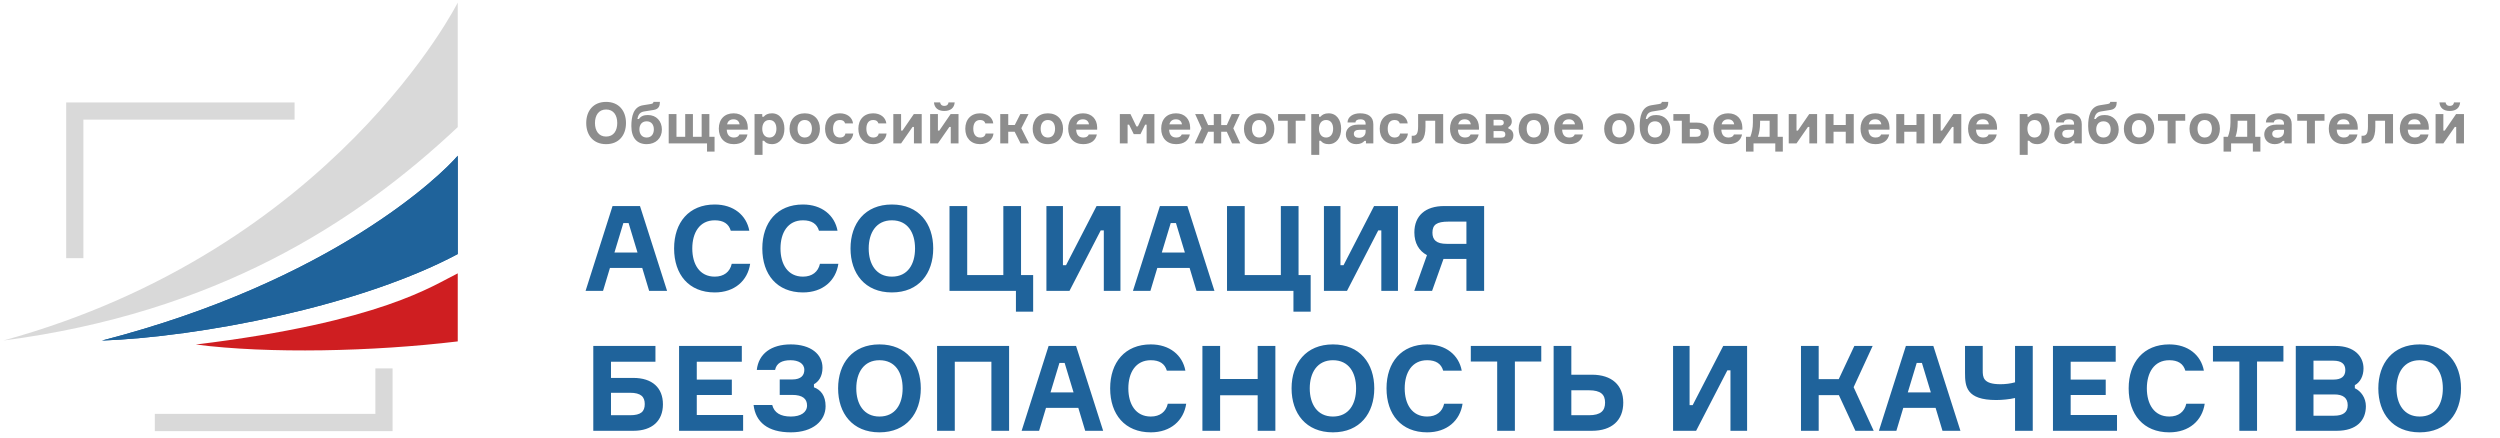
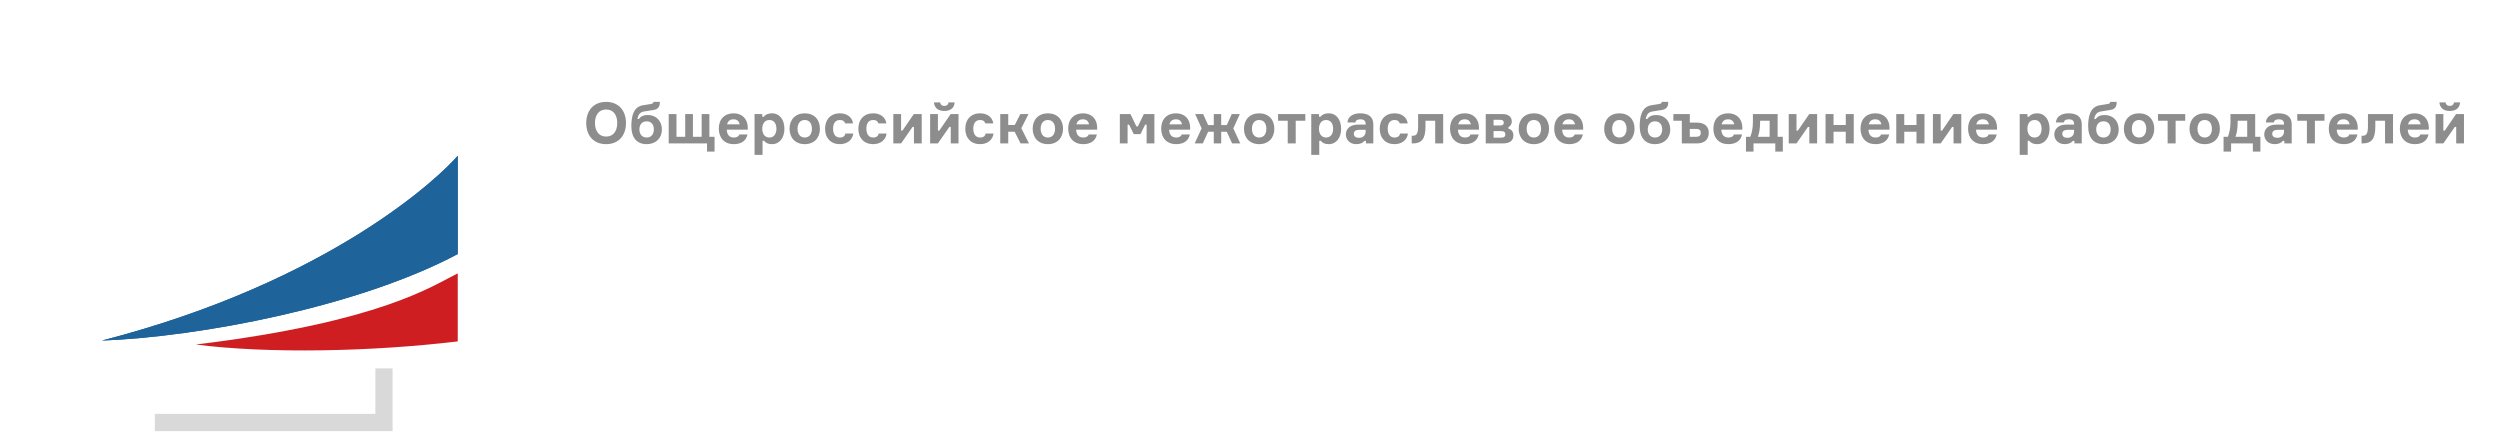
<svg xmlns="http://www.w3.org/2000/svg" width="411" height="72" viewBox="0 0 411 72" fill="none">
  <g clip-path="url(#clip0_1505_14381)">
-     <path d="M75.254 0.425C75.254 0.425 54.859 41.058 0.572 55.978C35.328 51.441 58.375 36.782 75.254 20.894V0.425Z" fill="#D9D9D9" />
    <path d="M75.253 25.601C72.609 28.737 54.665 46.205 16.743 55.992C32.788 55.389 58.993 50.428 75.253 41.765C75.253 34.637 75.253 25.594 75.253 25.594V25.601Z" fill="#1F639B" />
    <path d="M75.254 44.938C71.179 46.927 62.785 52.909 32.192 56.641C44.163 58.182 61.287 57.803 75.254 56.127C75.254 52.901 75.254 44.938 75.254 44.938Z" fill="#CF1E21" />
-     <path d="M13.711 42.443H10.881V16.842H48.43V19.665H13.711V42.443Z" fill="#D9D9D9" />
    <path d="M64.542 70.875H25.451V68.045H61.712V60.566H64.542V70.875Z" fill="#D9D9D9" />
  </g>
-   <path d="M106.72 47.823H109.669L105.215 33.874H100.702L96.268 47.823H99.139L100.273 44.053H105.586L106.72 47.823ZM102.48 36.668H103.34L104.805 41.513H101.015L102.48 36.668ZM120.297 43.369C120.004 44.697 119.007 45.479 117.503 45.479C115.003 45.479 113.811 43.428 113.811 40.849C113.811 38.27 115.003 36.219 117.503 36.219C118.929 36.219 119.808 36.785 120.141 37.938H123.188C122.719 35.379 120.59 33.62 117.503 33.62C113.264 33.62 110.822 36.57 110.822 40.849C110.822 45.127 113.244 48.077 117.503 48.077C120.766 48.077 122.915 46.143 123.325 43.369H120.297ZM134.799 43.369C134.506 44.697 133.509 45.479 132.005 45.479C129.504 45.479 128.313 43.428 128.313 40.849C128.313 38.27 129.504 36.219 132.005 36.219C133.431 36.219 134.31 36.785 134.642 37.938H137.69C137.221 35.379 135.092 33.62 132.005 33.62C127.766 33.62 125.324 36.57 125.324 40.849C125.324 45.127 127.746 48.077 132.005 48.077C135.267 48.077 137.416 46.143 137.827 43.369H134.799ZM146.624 33.62C142.189 33.62 139.825 36.746 139.825 40.849C139.825 44.951 142.189 48.077 146.624 48.077C151.059 48.077 153.422 44.951 153.422 40.849C153.422 36.746 151.059 33.62 146.624 33.62ZM146.624 45.479C144.045 45.479 142.814 43.428 142.814 40.849C142.814 38.27 144.045 36.219 146.624 36.219C149.242 36.219 150.433 38.27 150.433 40.849C150.433 43.428 149.242 45.479 146.624 45.479ZM167.019 51.242H169.851V45.225H167.859V33.874H164.948V45.225H159.009V33.874H156.098V47.823H167.019V51.242ZM172.031 33.874V47.823H175.821L180.959 37.879H181.466V47.823H184.202V33.874H180.275L175.254 43.603H174.746V33.874H172.031ZM196.706 47.823H199.656L195.202 33.874H190.689L186.255 47.823H189.126L190.259 44.053H195.573L196.706 47.823ZM192.467 36.668H193.327L194.792 41.513H191.002L192.467 36.668ZM212.642 51.242H215.474V45.225H213.482V33.874H210.571V45.225H204.632V33.874H201.721V47.823H212.642V51.242ZM217.654 33.874V47.823H221.444L226.582 37.879H227.089V47.823H229.825V33.874H225.898L220.877 43.603H220.369V33.874H217.654ZM237.426 33.874C234.32 33.874 232.522 35.476 232.522 38.212C232.522 39.95 233.265 41.24 234.593 41.943L232.503 47.823H235.433L237.309 42.568H241.079V47.823H243.99V33.874H237.426ZM241.079 40.087H237.836C236.117 40.087 235.492 39.423 235.492 38.251C235.492 36.942 236.195 36.434 238.129 36.434H241.079V40.087ZM100.448 62.13V59.473H107.755V56.874H97.537V70.823H104.121C107.227 70.823 108.986 69.182 108.986 66.467C108.986 63.751 107.227 62.13 104.121 62.13H100.448ZM100.448 68.264V64.572H103.574C105.372 64.572 105.997 65.236 105.997 66.428C105.997 67.658 105.372 68.264 103.574 68.264H100.448ZM114.55 68.225V64.943H120.313V62.403H114.55V59.473H121.954V56.874H111.639V70.823H122.169V68.225H114.55ZM132.23 60.801C132.23 61.661 131.742 62.384 130.237 62.384H128.186V64.923H130.237C131.957 64.923 132.679 65.568 132.679 66.662C132.679 67.776 131.663 68.479 130.022 68.479C128.303 68.479 127.287 67.854 126.955 66.584H123.888C124.22 69.378 126.193 71.077 130.022 71.077C133.637 71.077 135.727 69.182 135.727 66.779C135.727 65.04 134.926 64.083 133.812 63.673V63.165C134.535 62.774 135.219 61.934 135.219 60.45C135.219 58.242 133.305 56.62 130.003 56.62C126.799 56.62 124.709 58.144 124.416 60.821H127.424C127.639 59.707 128.557 59.219 129.964 59.219C131.214 59.219 132.23 59.727 132.23 60.801ZM144.583 56.62C140.148 56.62 137.784 59.746 137.784 63.849C137.784 67.951 140.148 71.077 144.583 71.077C149.017 71.077 151.381 67.951 151.381 63.849C151.381 59.746 149.017 56.62 144.583 56.62ZM144.583 68.479C142.004 68.479 140.773 66.428 140.773 63.849C140.773 61.27 142.004 59.219 144.583 59.219C147.2 59.219 148.392 61.27 148.392 63.849C148.392 66.428 147.2 68.479 144.583 68.479ZM154.056 56.874V70.823H156.967V59.473H162.985V70.823H165.895V56.874H154.056ZM178.408 70.823H181.358L176.904 56.874H172.391L167.956 70.823H170.828L171.961 67.053H177.275L178.408 70.823ZM174.169 59.668H175.028L176.493 64.513H172.703L174.169 59.668ZM191.985 66.369C191.692 67.698 190.696 68.479 189.192 68.479C186.691 68.479 185.499 66.428 185.499 63.849C185.499 61.27 186.691 59.219 189.192 59.219C190.618 59.219 191.497 59.785 191.829 60.938H194.877C194.408 58.379 192.278 56.62 189.192 56.62C184.952 56.62 182.51 59.57 182.51 63.849C182.51 68.127 184.933 71.077 189.192 71.077C192.454 71.077 194.603 69.143 195.013 66.369H191.985ZM206.761 56.874V62.306H200.587V56.874H197.676V70.823H200.587V64.982H206.761V70.823H209.671V56.874H206.761ZM219.133 56.62C214.698 56.62 212.334 59.746 212.334 63.849C212.334 67.951 214.698 71.077 219.133 71.077C223.567 71.077 225.931 67.951 225.931 63.849C225.931 59.746 223.567 56.62 219.133 56.62ZM219.133 68.479C216.554 68.479 215.323 66.428 215.323 63.849C215.323 61.27 216.554 59.219 219.133 59.219C221.751 59.219 222.942 61.27 222.942 63.849C222.942 66.428 221.751 68.479 219.133 68.479ZM237.418 66.369C237.124 67.698 236.128 68.479 234.624 68.479C232.123 68.479 230.932 66.428 230.932 63.849C230.932 61.27 232.123 59.219 234.624 59.219C236.05 59.219 236.929 59.785 237.261 60.938H240.309C239.84 58.379 237.711 56.62 234.624 56.62C230.385 56.62 227.943 59.57 227.943 63.849C227.943 68.127 230.365 71.077 234.624 71.077C237.886 71.077 240.035 69.143 240.446 66.369H237.418ZM253.385 56.874H241.8V59.434H246.137V70.823H249.047V59.434H253.385V56.874ZM258.327 68.264V64.161H261.219C263.172 64.161 263.875 64.865 263.875 66.193C263.875 67.522 263.172 68.264 261.219 68.264H258.327ZM261.707 70.823C264.989 70.823 266.864 69.104 266.864 66.193C266.864 63.321 264.989 61.602 261.707 61.602H258.327V56.874H255.416V70.823H261.707ZM275.052 56.874V70.823H278.842L283.98 60.879H284.488V70.823H287.223V56.874H283.297L278.276 66.603H277.768V56.874H275.052ZM296.081 70.823H298.992V64.962H302.313L305.029 70.823H308.037L304.736 63.654L307.862 56.874H304.853L302.294 62.325H298.992V56.874H296.081V70.823ZM319.345 70.823H322.295L317.841 56.874H313.328L308.893 70.823H311.765L312.898 67.053H318.212L319.345 70.823ZM315.106 59.668H315.965L317.431 64.513H313.641L315.106 59.668ZM323.049 56.874V61.309C323.049 63.517 323.244 65.763 328.167 65.763C329.164 65.763 330.355 65.646 331.273 65.431V70.823H334.184V56.874H331.273V62.852C330.512 63.067 329.671 63.165 328.87 63.165C325.979 63.165 325.96 61.993 325.96 60.86V56.874H323.049ZM340.418 68.225V64.943H346.181V62.403H340.418V59.473H347.822V56.874H337.507V70.823H348.037V68.225H340.418ZM359.427 66.369C359.134 67.698 358.137 68.479 356.633 68.479C354.133 68.479 352.941 66.428 352.941 63.849C352.941 61.27 354.133 59.219 356.633 59.219C358.059 59.219 358.938 59.785 359.271 60.938H362.318C361.849 58.379 359.72 56.62 356.633 56.62C352.394 56.62 349.952 59.57 349.952 63.849C349.952 68.127 352.374 71.077 356.633 71.077C359.896 71.077 362.045 69.143 362.455 66.369H359.427ZM375.394 56.874H363.809V59.434H368.146V70.823H371.057V59.434H375.394V56.874ZM387.135 63.321C388.014 62.852 388.561 61.817 388.561 60.567C388.561 58.574 387.037 56.874 383.97 56.874H377.426V70.823H384.146C387.448 70.823 388.952 69.104 388.952 66.779C388.952 65.392 388.131 64.279 387.135 63.829V63.321ZM380.336 62.403V59.297H383.599C384.908 59.297 385.572 59.805 385.572 60.84C385.572 61.876 384.927 62.403 383.619 62.403H380.336ZM380.336 68.342V64.845H383.755C385.221 64.845 385.963 65.431 385.963 66.623C385.963 67.795 385.181 68.342 383.716 68.342H380.336ZM397.795 56.62C393.36 56.62 390.996 59.746 390.996 63.849C390.996 67.951 393.36 71.077 397.795 71.077C402.229 71.077 404.593 67.951 404.593 63.849C404.593 59.746 402.229 56.62 397.795 56.62ZM397.795 68.479C395.216 68.479 393.985 66.428 393.985 63.849C393.985 61.27 395.216 59.219 397.795 59.219C400.412 59.219 401.604 61.27 401.604 63.849C401.604 66.428 400.412 68.479 397.795 68.479Z" fill="#1F639B" />
  <path d="M75.253 25.602C72.609 28.738 54.665 46.205 16.743 55.993C32.788 55.389 58.993 50.428 75.253 41.765C75.253 34.637 75.253 25.594 75.253 25.594V25.602Z" fill="#1F639B" />
  <path d="M99.644 16.751C97.512 16.751 96.376 18.253 96.376 20.225C96.376 22.197 97.512 23.699 99.644 23.699C101.775 23.699 102.912 22.197 102.912 20.225C102.912 18.253 101.775 16.751 99.644 16.751ZM99.644 22.45C98.404 22.45 97.813 21.464 97.813 20.225C97.813 18.985 98.404 18 99.644 18C100.902 18 101.475 18.985 101.475 20.225C101.475 21.464 100.902 22.45 99.644 22.45ZM106.517 18.91C105.841 18.91 105.371 19.089 105.033 19.568H104.789C104.93 18.779 105.249 18.422 105.925 18.319L107.512 18.065C108.367 17.915 108.489 17.314 108.489 16.751H107.428C107.399 16.985 107.306 17.042 106.939 17.107L105.7 17.305C104.113 17.558 103.794 19.192 103.794 20.723C103.794 22.685 104.733 23.699 106.32 23.699C107.822 23.699 108.817 22.695 108.817 21.305C108.817 19.915 107.907 18.91 106.517 18.91ZM106.31 22.61C105.484 22.61 105.118 21.971 105.118 21.267C105.118 20.563 105.484 19.943 106.31 19.943C107.137 19.943 107.493 20.563 107.493 21.267C107.493 21.971 107.137 22.61 106.31 22.61ZM115.353 18.751V22.488H113.916V18.751H112.648V22.488H111.212V18.751H109.935V23.577H116.235V24.92H117.475V22.488H116.62V18.751H115.353ZM122.933 20.92C122.905 19.605 122.069 18.629 120.604 18.629C119.111 18.629 118.172 19.605 118.172 21.145C118.172 22.685 119.102 23.699 120.632 23.699C121.947 23.699 122.689 23.07 122.886 22.103H121.553C121.43 22.432 121.149 22.61 120.651 22.61C119.9 22.61 119.515 22.14 119.477 21.314H122.933V20.92ZM120.595 19.615C121.196 19.615 121.515 19.953 121.59 20.441H119.524C119.646 19.953 119.966 19.615 120.595 19.615ZM126.489 19.727C127.277 19.727 127.644 20.366 127.644 21.164C127.644 21.962 127.277 22.61 126.489 22.61C125.672 22.61 125.315 21.924 125.315 21.164C125.315 20.403 125.672 19.727 126.489 19.727ZM124.047 18.751V25.455H125.362V23.136H125.606C125.86 23.474 126.245 23.699 126.911 23.699C128.179 23.699 128.958 22.638 128.958 21.164C128.958 19.709 128.188 18.629 126.911 18.629C126.235 18.629 125.822 18.863 125.559 19.192H125.315V18.751H124.047ZM132.297 18.629C130.776 18.629 129.8 19.652 129.8 21.164C129.8 22.676 130.776 23.699 132.297 23.699C133.837 23.699 134.795 22.676 134.795 21.164C134.795 19.652 133.837 18.629 132.297 18.629ZM132.297 22.61C131.48 22.61 131.114 21.943 131.114 21.164C131.114 20.394 131.48 19.727 132.297 19.727C133.124 19.727 133.48 20.394 133.48 21.164C133.48 21.943 133.124 22.61 132.297 22.61ZM138.984 21.953C138.909 22.366 138.608 22.61 138.082 22.61C137.275 22.61 136.955 21.943 136.955 21.154C136.955 20.375 137.265 19.727 138.082 19.727C138.561 19.727 138.833 19.924 138.937 20.291H140.242C140.12 19.305 139.284 18.629 138.073 18.629C136.58 18.629 135.641 19.643 135.641 21.164C135.641 22.695 136.58 23.699 138.073 23.699C139.284 23.699 140.157 22.995 140.279 21.953H138.984ZM144.458 21.953C144.383 22.366 144.082 22.61 143.557 22.61C142.749 22.61 142.43 21.943 142.43 21.154C142.43 20.375 142.74 19.727 143.557 19.727C144.036 19.727 144.308 19.924 144.411 20.291H145.716C145.594 19.305 144.759 18.629 143.547 18.629C142.054 18.629 141.115 19.643 141.115 21.164C141.115 22.695 142.054 23.699 143.547 23.699C144.759 23.699 145.632 22.995 145.754 21.953H144.458ZM148.139 23.577L150.026 20.863H150.252V23.577H151.529V18.751H150.233L148.364 21.474H148.139V18.751H146.862V23.577H148.139ZM154.191 23.577L156.079 20.863H156.304V23.577H157.581V18.751H156.285L154.417 21.474H154.191V18.751H152.914V23.577H154.191ZM155.938 16.835C155.9 17.145 155.722 17.408 155.243 17.408C154.792 17.408 154.595 17.145 154.557 16.835H153.543C153.618 17.708 154.191 18.244 155.243 18.244C156.304 18.244 156.877 17.708 156.952 16.835H155.938ZM162.037 21.953C161.962 22.366 161.661 22.61 161.135 22.61C160.328 22.61 160.009 21.943 160.009 21.154C160.009 20.375 160.318 19.727 161.135 19.727C161.614 19.727 161.887 19.924 161.99 20.291H163.295C163.173 19.305 162.337 18.629 161.126 18.629C159.633 18.629 158.694 19.643 158.694 21.164C158.694 22.695 159.633 23.699 161.126 23.699C162.337 23.699 163.211 22.995 163.333 21.953H162.037ZM167.784 23.577H169.164L167.906 21.079L169.089 18.751H167.746L166.826 20.554H165.755V18.751H164.441V23.577H165.755V21.652H166.807L167.784 23.577ZM172.269 18.629C170.748 18.629 169.771 19.652 169.771 21.164C169.771 22.676 170.748 23.699 172.269 23.699C173.809 23.699 174.767 22.676 174.767 21.164C174.767 19.652 173.809 18.629 172.269 18.629ZM172.269 22.61C171.452 22.61 171.086 21.943 171.086 21.164C171.086 20.394 171.452 19.727 172.269 19.727C173.095 19.727 173.452 20.394 173.452 21.164C173.452 21.943 173.095 22.61 172.269 22.61ZM180.373 20.92C180.345 19.605 179.509 18.629 178.044 18.629C176.551 18.629 175.612 19.605 175.612 21.145C175.612 22.685 176.542 23.699 178.073 23.699C179.387 23.699 180.129 23.07 180.326 22.103H178.993C178.871 22.432 178.589 22.61 178.091 22.61C177.34 22.61 176.955 22.14 176.918 21.314H180.373V20.92ZM178.035 19.615C178.636 19.615 178.955 19.953 179.03 20.441H176.965C177.087 19.953 177.406 19.615 178.035 19.615ZM184.101 23.577H185.378V20.497H185.622L186.392 22.056H187.491L188.261 20.497H188.505V23.577H189.782V18.751H188.045L187.068 20.779H186.824L185.848 18.751H184.101V23.577ZM195.659 20.92C195.631 19.605 194.796 18.629 193.331 18.629C191.838 18.629 190.899 19.605 190.899 21.145C190.899 22.685 191.828 23.699 193.359 23.699C194.673 23.699 195.415 23.07 195.612 22.103H194.279C194.157 22.432 193.875 22.61 193.378 22.61C192.626 22.61 192.241 22.14 192.204 21.314H195.659V20.92ZM193.321 19.615C193.922 19.615 194.242 19.953 194.317 20.441H192.251C192.373 19.953 192.692 19.615 193.321 19.615ZM198.614 21.662H199.544V23.577H200.765V21.662H201.685L202.558 23.577H203.901L202.755 21.098L203.826 18.751H202.502L201.685 20.563H200.765V18.751H199.544V20.563H198.614L197.797 18.751H196.483L197.544 21.098L196.408 23.577H197.741L198.614 21.662ZM207.005 18.629C205.483 18.629 204.507 19.652 204.507 21.164C204.507 22.676 205.483 23.699 207.005 23.699C208.545 23.699 209.502 22.676 209.502 21.164C209.502 19.652 208.545 18.629 207.005 18.629ZM207.005 22.61C206.188 22.61 205.821 21.943 205.821 21.164C205.821 20.394 206.188 19.727 207.005 19.727C207.831 19.727 208.188 20.394 208.188 21.164C208.188 21.943 207.831 22.61 207.005 22.61ZM210.116 19.849H211.702V23.577H213.017V19.849H214.595V18.751H210.116V19.849ZM218.014 19.727C218.802 19.727 219.169 20.366 219.169 21.164C219.169 21.962 218.802 22.61 218.014 22.61C217.197 22.61 216.84 21.924 216.84 21.164C216.84 20.403 217.197 19.727 218.014 19.727ZM215.572 18.751V25.455H216.887V23.136H217.131C217.384 23.474 217.769 23.699 218.436 23.699C219.704 23.699 220.483 22.638 220.483 21.164C220.483 19.709 219.713 18.629 218.436 18.629C217.76 18.629 217.347 18.863 217.084 19.192H216.84V18.751H215.572ZM224.564 23.577H225.775V20.441C225.775 19.145 224.893 18.629 223.587 18.629C222.423 18.629 221.559 19.201 221.531 20.131H222.836C222.874 19.802 223.127 19.615 223.653 19.615C224.226 19.615 224.508 19.868 224.508 20.366V20.488H223.221C221.794 20.488 221.259 21.342 221.259 22.093C221.259 22.948 221.878 23.699 222.968 23.699C223.606 23.699 224.029 23.502 224.32 23.164H224.564V23.577ZM223.428 22.657C222.893 22.657 222.573 22.432 222.573 21.99C222.573 21.549 222.911 21.342 223.475 21.342H224.508V21.643C224.508 22.244 224.066 22.657 223.428 22.657ZM230.169 21.953C230.094 22.366 229.794 22.61 229.268 22.61C228.46 22.61 228.141 21.943 228.141 21.154C228.141 20.375 228.451 19.727 229.268 19.727C229.747 19.727 230.019 19.924 230.122 20.291H231.428C231.305 19.305 230.47 18.629 229.258 18.629C227.765 18.629 226.826 19.643 226.826 21.164C226.826 22.695 227.765 23.699 229.258 23.699C230.47 23.699 231.343 22.995 231.465 21.953H230.169ZM232.085 23.577H232.254C233.681 23.577 234.348 22.882 234.348 20.826V19.849H235.944V23.577H237.259V18.751H233.137V20.779C233.137 21.981 232.864 22.319 232.254 22.319H232.085V23.577ZM243.141 20.92C243.113 19.605 242.277 18.629 240.813 18.629C239.32 18.629 238.381 19.605 238.381 21.145C238.381 22.685 239.31 23.699 240.841 23.699C242.155 23.699 242.897 23.07 243.094 22.103H241.761C241.639 22.432 241.357 22.61 240.859 22.61C240.108 22.61 239.723 22.14 239.686 21.314H243.141V20.92ZM240.803 19.615C241.404 19.615 241.723 19.953 241.798 20.441H239.733C239.855 19.953 240.174 19.615 240.803 19.615ZM247.983 20.901C248.275 20.76 248.537 20.45 248.537 19.971C248.537 19.22 247.993 18.751 247.016 18.751H244.256V23.577H247.091C248.19 23.577 248.8 23.136 248.8 22.244C248.8 21.633 248.444 21.267 247.983 21.145V20.901ZM245.542 22.629V21.549H246.791C247.317 21.549 247.476 21.784 247.476 22.093C247.476 22.403 247.317 22.629 246.791 22.629H245.542ZM245.542 19.699H246.659C247.082 19.699 247.223 19.906 247.223 20.169C247.223 20.422 247.082 20.629 246.659 20.629H245.542V19.699ZM252.166 18.629C250.645 18.629 249.669 19.652 249.669 21.164C249.669 22.676 250.645 23.699 252.166 23.699C253.706 23.699 254.664 22.676 254.664 21.164C254.664 19.652 253.706 18.629 252.166 18.629ZM252.166 22.61C251.349 22.61 250.983 21.943 250.983 21.164C250.983 20.394 251.349 19.727 252.166 19.727C252.993 19.727 253.35 20.394 253.35 21.164C253.35 21.943 252.993 22.61 252.166 22.61ZM260.271 20.92C260.242 19.605 259.407 18.629 257.942 18.629C256.449 18.629 255.51 19.605 255.51 21.145C255.51 22.685 256.44 23.699 257.97 23.699C259.285 23.699 260.027 23.07 260.224 22.103H258.89C258.768 22.432 258.487 22.61 257.989 22.61C257.238 22.61 256.853 22.14 256.815 21.314H260.271V20.92ZM257.933 19.615C258.533 19.615 258.853 19.953 258.928 20.441H256.862C256.984 19.953 257.303 19.615 257.933 19.615ZM266.224 18.629C264.703 18.629 263.726 19.652 263.726 21.164C263.726 22.676 264.703 23.699 266.224 23.699C267.764 23.699 268.722 22.676 268.722 21.164C268.722 19.652 267.764 18.629 266.224 18.629ZM266.224 22.61C265.407 22.61 265.041 21.943 265.041 21.164C265.041 20.394 265.407 19.727 266.224 19.727C267.05 19.727 267.407 20.394 267.407 21.164C267.407 21.943 267.05 22.61 266.224 22.61ZM272.29 18.91C271.614 18.91 271.145 19.089 270.807 19.568H270.563C270.704 18.779 271.023 18.422 271.699 18.319L273.286 18.065C274.14 17.915 274.262 17.314 274.262 16.751H273.201C273.173 16.985 273.079 17.042 272.713 17.107L271.474 17.305C269.887 17.558 269.567 19.192 269.567 20.723C269.567 22.685 270.506 23.699 272.093 23.699C273.596 23.699 274.591 22.695 274.591 21.305C274.591 19.915 273.68 18.91 272.29 18.91ZM272.084 22.61C271.258 22.61 270.891 21.971 270.891 21.267C270.891 20.563 271.258 19.943 272.084 19.943C272.91 19.943 273.267 20.563 273.267 21.267C273.267 21.971 272.91 22.61 272.084 22.61ZM275.1 19.849H276.49V23.577H278.987C280.236 23.577 280.922 22.91 280.922 21.849C280.922 20.788 280.236 20.159 278.987 20.159H277.804V18.751H275.1V19.849ZM277.804 22.488V21.192H278.79C279.419 21.192 279.607 21.427 279.607 21.84C279.607 22.244 279.419 22.488 278.79 22.488H277.804ZM286.442 20.92C286.413 19.605 285.578 18.629 284.113 18.629C282.62 18.629 281.681 19.605 281.681 21.145C281.681 22.685 282.61 23.699 284.141 23.699C285.456 23.699 286.197 23.07 286.395 22.103H285.061C284.939 22.432 284.657 22.61 284.16 22.61C283.409 22.61 283.024 22.14 282.986 21.314H286.442V20.92ZM284.103 19.615C284.704 19.615 285.024 19.953 285.099 20.441H283.033C283.155 19.953 283.474 19.615 284.103 19.615ZM292.242 22.488V18.751H288.176V20.14C288.176 21.089 287.988 21.887 287.753 22.488H287.04V24.92H288.279V23.577H291.857V24.92H293.096V22.488H292.242ZM290.927 22.488H289.002C289.218 21.887 289.359 21.117 289.359 20.15V19.849H290.927V22.488ZM295.344 23.577L297.231 20.863H297.456V23.577H298.733V18.751H297.438L295.569 21.474H295.344V18.751H294.067V23.577H295.344ZM304.757 23.577V18.751H303.443V20.554H301.433V18.751H300.119V23.577H301.433V21.652H303.443V23.577H304.757ZM310.632 20.92C310.604 19.605 309.768 18.629 308.303 18.629C306.81 18.629 305.871 19.605 305.871 21.145C305.871 22.685 306.801 23.699 308.331 23.699C309.646 23.699 310.388 23.07 310.585 22.103H309.251C309.129 22.432 308.848 22.61 308.35 22.61C307.599 22.61 307.214 22.14 307.176 21.314H310.632V20.92ZM308.294 19.615C308.895 19.615 309.214 19.953 309.289 20.441H307.223C307.345 19.953 307.665 19.615 308.294 19.615ZM316.385 23.577V18.751H315.07V20.554H313.061V18.751H311.746V23.577H313.061V21.652H315.07V23.577H316.385ZM319.048 23.577L320.935 20.863H321.161V23.577H322.438V18.751H321.142L319.273 21.474H319.048V18.751H317.771V23.577H319.048ZM328.311 20.92C328.283 19.605 327.448 18.629 325.983 18.629C324.49 18.629 323.551 19.605 323.551 21.145C323.551 22.685 324.48 23.699 326.011 23.699C327.325 23.699 328.067 23.07 328.264 22.103H326.931C326.809 22.432 326.527 22.61 326.03 22.61C325.278 22.61 324.893 22.14 324.856 21.314H328.311V20.92ZM325.973 19.615C326.574 19.615 326.893 19.953 326.969 20.441H324.903C325.025 19.953 325.344 19.615 325.973 19.615ZM334.481 19.727C335.269 19.727 335.636 20.366 335.636 21.164C335.636 21.962 335.269 22.61 334.481 22.61C333.664 22.61 333.307 21.924 333.307 21.164C333.307 20.403 333.664 19.727 334.481 19.727ZM332.039 18.751V25.455H333.354V23.136H333.598C333.851 23.474 334.236 23.699 334.903 23.699C336.171 23.699 336.95 22.638 336.95 21.164C336.95 19.709 336.18 18.629 334.903 18.629C334.227 18.629 333.814 18.863 333.551 19.192H333.307V18.751H332.039ZM341.031 23.577H342.242V20.441C342.242 19.145 341.36 18.629 340.055 18.629C338.89 18.629 338.026 19.201 337.998 20.131H339.303C339.341 19.802 339.594 19.615 340.12 19.615C340.693 19.615 340.975 19.868 340.975 20.366V20.488H339.688C338.261 20.488 337.726 21.342 337.726 22.093C337.726 22.948 338.346 23.699 339.435 23.699C340.073 23.699 340.496 23.502 340.787 23.164H341.031V23.577ZM339.895 22.657C339.36 22.657 339.04 22.432 339.04 21.99C339.04 21.549 339.378 21.342 339.942 21.342H340.975V21.643C340.975 22.244 340.533 22.657 339.895 22.657ZM346.017 18.91C345.341 18.91 344.871 19.089 344.533 19.568H344.289C344.43 18.779 344.749 18.422 345.425 18.319L347.012 18.065C347.866 17.915 347.988 17.314 347.988 16.751H346.927C346.899 16.985 346.805 17.042 346.439 17.107L345.2 17.305C343.613 17.558 343.293 19.192 343.293 20.723C343.293 22.685 344.232 23.699 345.819 23.699C347.322 23.699 348.317 22.695 348.317 21.305C348.317 19.915 347.406 18.91 346.017 18.91ZM345.81 22.61C344.984 22.61 344.617 21.971 344.617 21.267C344.617 20.563 344.984 19.943 345.81 19.943C346.636 19.943 346.993 20.563 346.993 21.267C346.993 21.971 346.636 22.61 345.81 22.61ZM351.66 18.629C350.139 18.629 349.162 19.652 349.162 21.164C349.162 22.676 350.139 23.699 351.66 23.699C353.2 23.699 354.158 22.676 354.158 21.164C354.158 19.652 353.2 18.629 351.66 18.629ZM351.66 22.61C350.843 22.61 350.477 21.943 350.477 21.164C350.477 20.394 350.843 19.727 351.66 19.727C352.486 19.727 352.843 20.394 352.843 21.164C352.843 21.943 352.486 22.61 351.66 22.61ZM354.771 19.849H356.358V23.577H357.672V19.849H359.25V18.751H354.771V19.849ZM362.453 18.629C360.932 18.629 359.955 19.652 359.955 21.164C359.955 22.676 360.932 23.699 362.453 23.699C363.993 23.699 364.951 22.676 364.951 21.164C364.951 19.652 363.993 18.629 362.453 18.629ZM362.453 22.61C361.636 22.61 361.27 21.943 361.27 21.164C361.27 20.394 361.636 19.727 362.453 19.727C363.279 19.727 363.636 20.394 363.636 21.164C363.636 21.943 363.279 22.61 362.453 22.61ZM370.754 22.488V18.751H366.689V20.14C366.689 21.089 366.501 21.887 366.266 22.488H365.552V24.92H366.792V23.577H370.369V24.92H371.609V22.488H370.754ZM369.44 22.488H367.515C367.731 21.887 367.872 21.117 367.872 20.15V19.849H369.44V22.488ZM375.547 23.577H376.758V20.441C376.758 19.145 375.875 18.629 374.57 18.629C373.406 18.629 372.542 19.201 372.514 20.131H373.819C373.856 19.802 374.11 19.615 374.636 19.615C375.209 19.615 375.49 19.868 375.49 20.366V20.488H374.204C372.777 20.488 372.241 21.342 372.241 22.093C372.241 22.948 372.861 23.699 373.95 23.699C374.589 23.699 375.011 23.502 375.303 23.164H375.547V23.577ZM374.41 22.657C373.875 22.657 373.556 22.432 373.556 21.99C373.556 21.549 373.894 21.342 374.457 21.342H375.49V21.643C375.49 22.244 375.049 22.657 374.41 22.657ZM377.668 19.849H379.255V23.577H380.57V19.849H382.147V18.751H377.668V19.849ZM387.613 20.92C387.585 19.605 386.749 18.629 385.284 18.629C383.791 18.629 382.852 19.605 382.852 21.145C382.852 22.685 383.782 23.699 385.313 23.699C386.627 23.699 387.369 23.07 387.566 22.103H386.233C386.111 22.432 385.829 22.61 385.331 22.61C384.58 22.61 384.195 22.14 384.158 21.314H387.613V20.92ZM385.275 19.615C385.876 19.615 386.195 19.953 386.27 20.441H384.205C384.327 19.953 384.646 19.615 385.275 19.615ZM388.239 23.577H388.408C389.836 23.577 390.502 22.882 390.502 20.826V19.849H392.099V23.577H393.413V18.751H389.291V20.779C389.291 21.981 389.019 22.319 388.408 22.319H388.239V23.577ZM399.296 20.92C399.268 19.605 398.432 18.629 396.967 18.629C395.474 18.629 394.535 19.605 394.535 21.145C394.535 22.685 395.465 23.699 396.995 23.699C398.31 23.699 399.052 23.07 399.249 22.103H397.915C397.793 22.432 397.512 22.61 397.014 22.61C396.263 22.61 395.878 22.14 395.84 21.314H399.296V20.92ZM396.958 19.615C397.559 19.615 397.878 19.953 397.953 20.441H395.887C396.009 19.953 396.328 19.615 396.958 19.615ZM401.687 23.577L403.575 20.863H403.8V23.577H405.077V18.751H403.781L401.912 21.474H401.687V18.751H400.41V23.577H401.687ZM403.434 16.835C403.396 17.145 403.218 17.408 402.739 17.408C402.288 17.408 402.091 17.145 402.053 16.835H401.039C401.114 17.708 401.687 18.244 402.739 18.244C403.8 18.244 404.373 17.708 404.448 16.835H403.434Z" fill="#8D8D8D" />
  <defs>
    <clipPath id="clip0_1505_14381">
      <rect width="344.872" height="70.451" fill="white" transform="translate(0.572 0.425)" />
    </clipPath>
  </defs>
</svg>